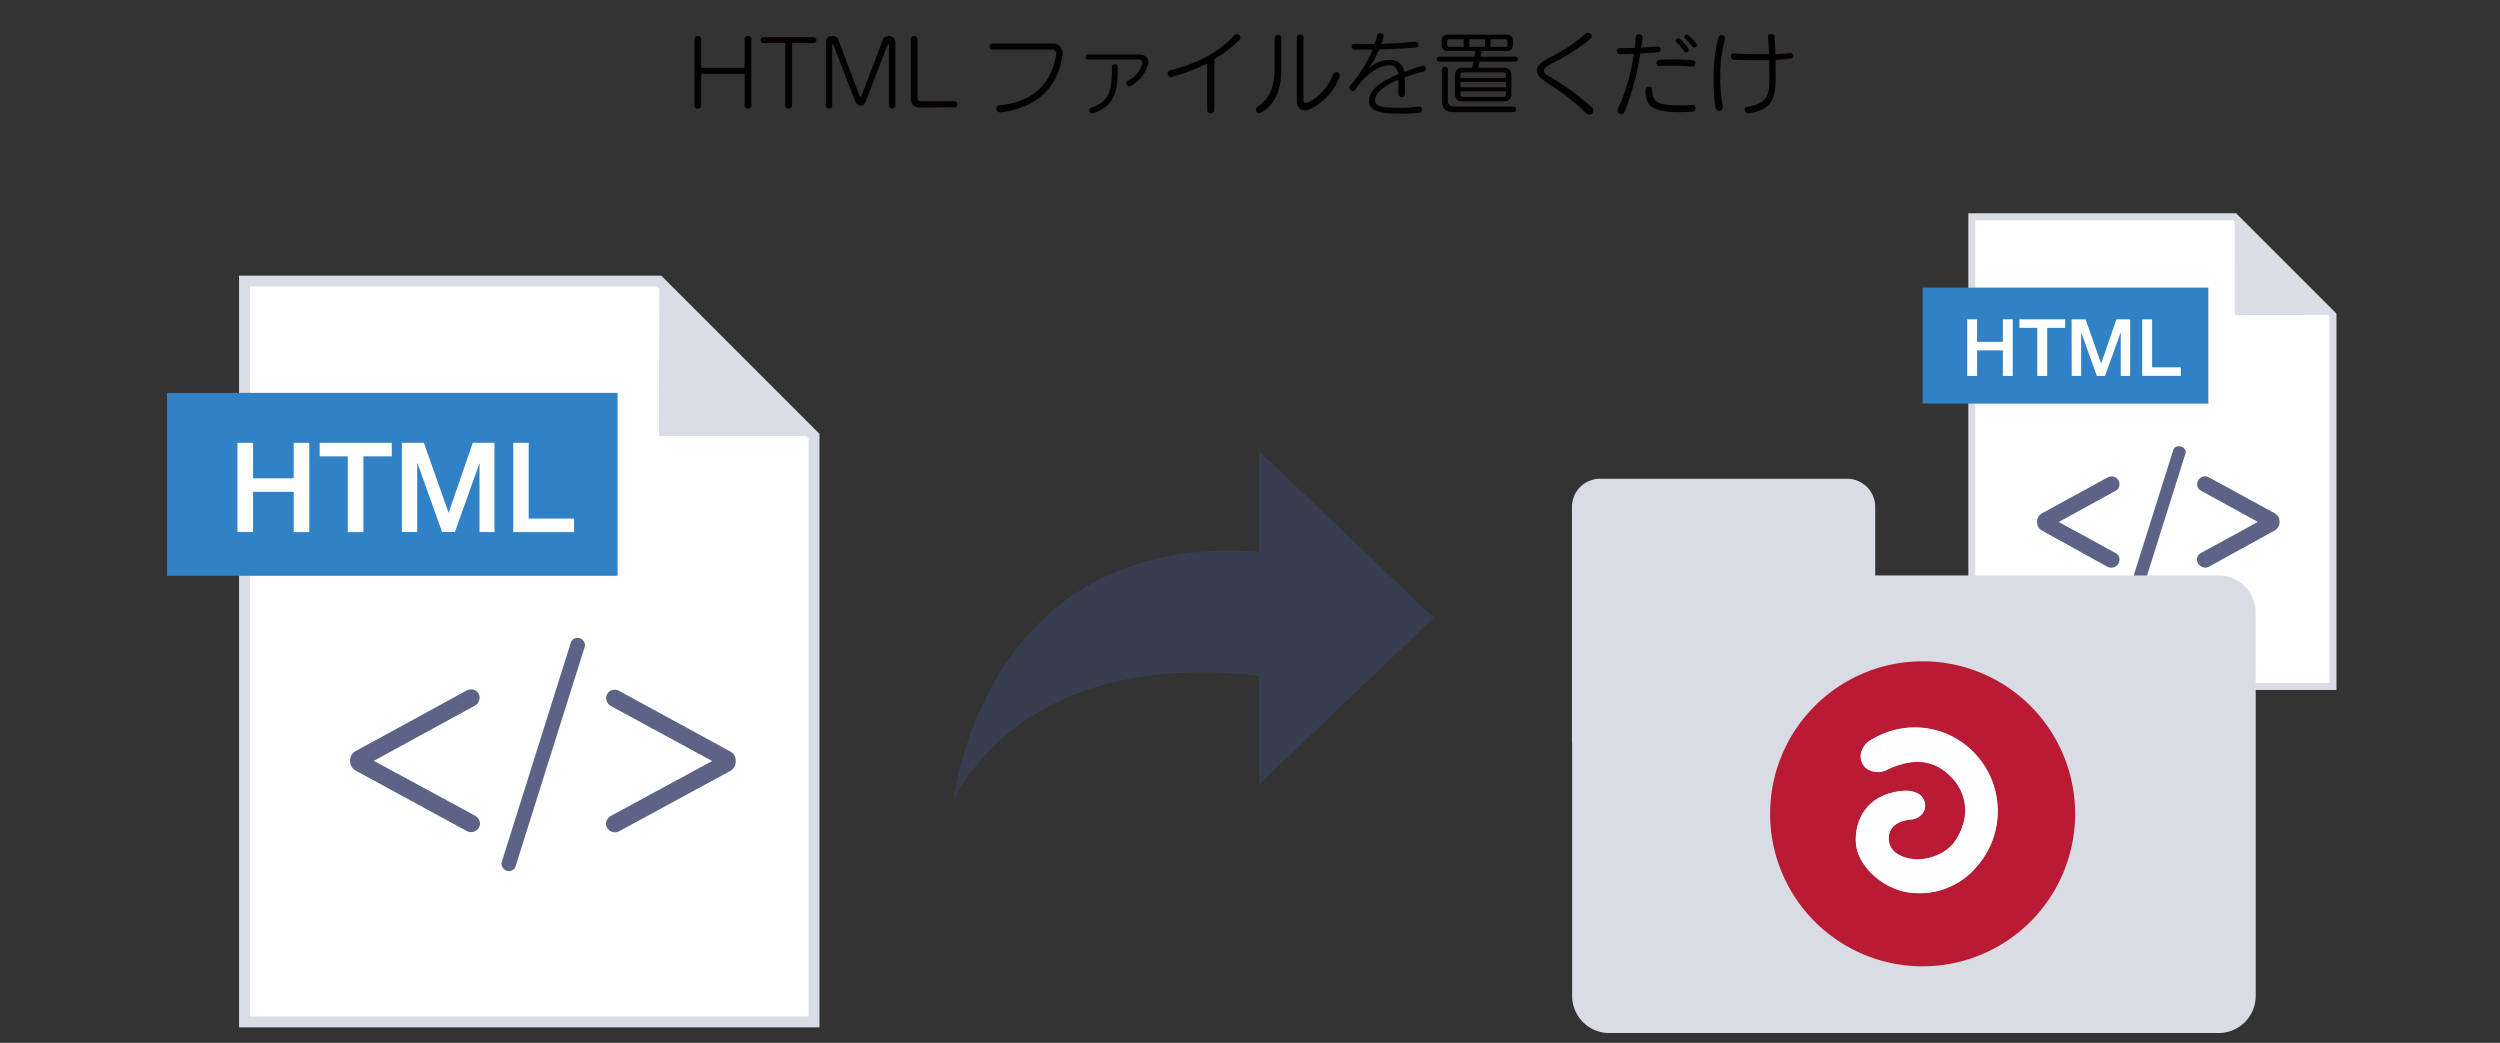
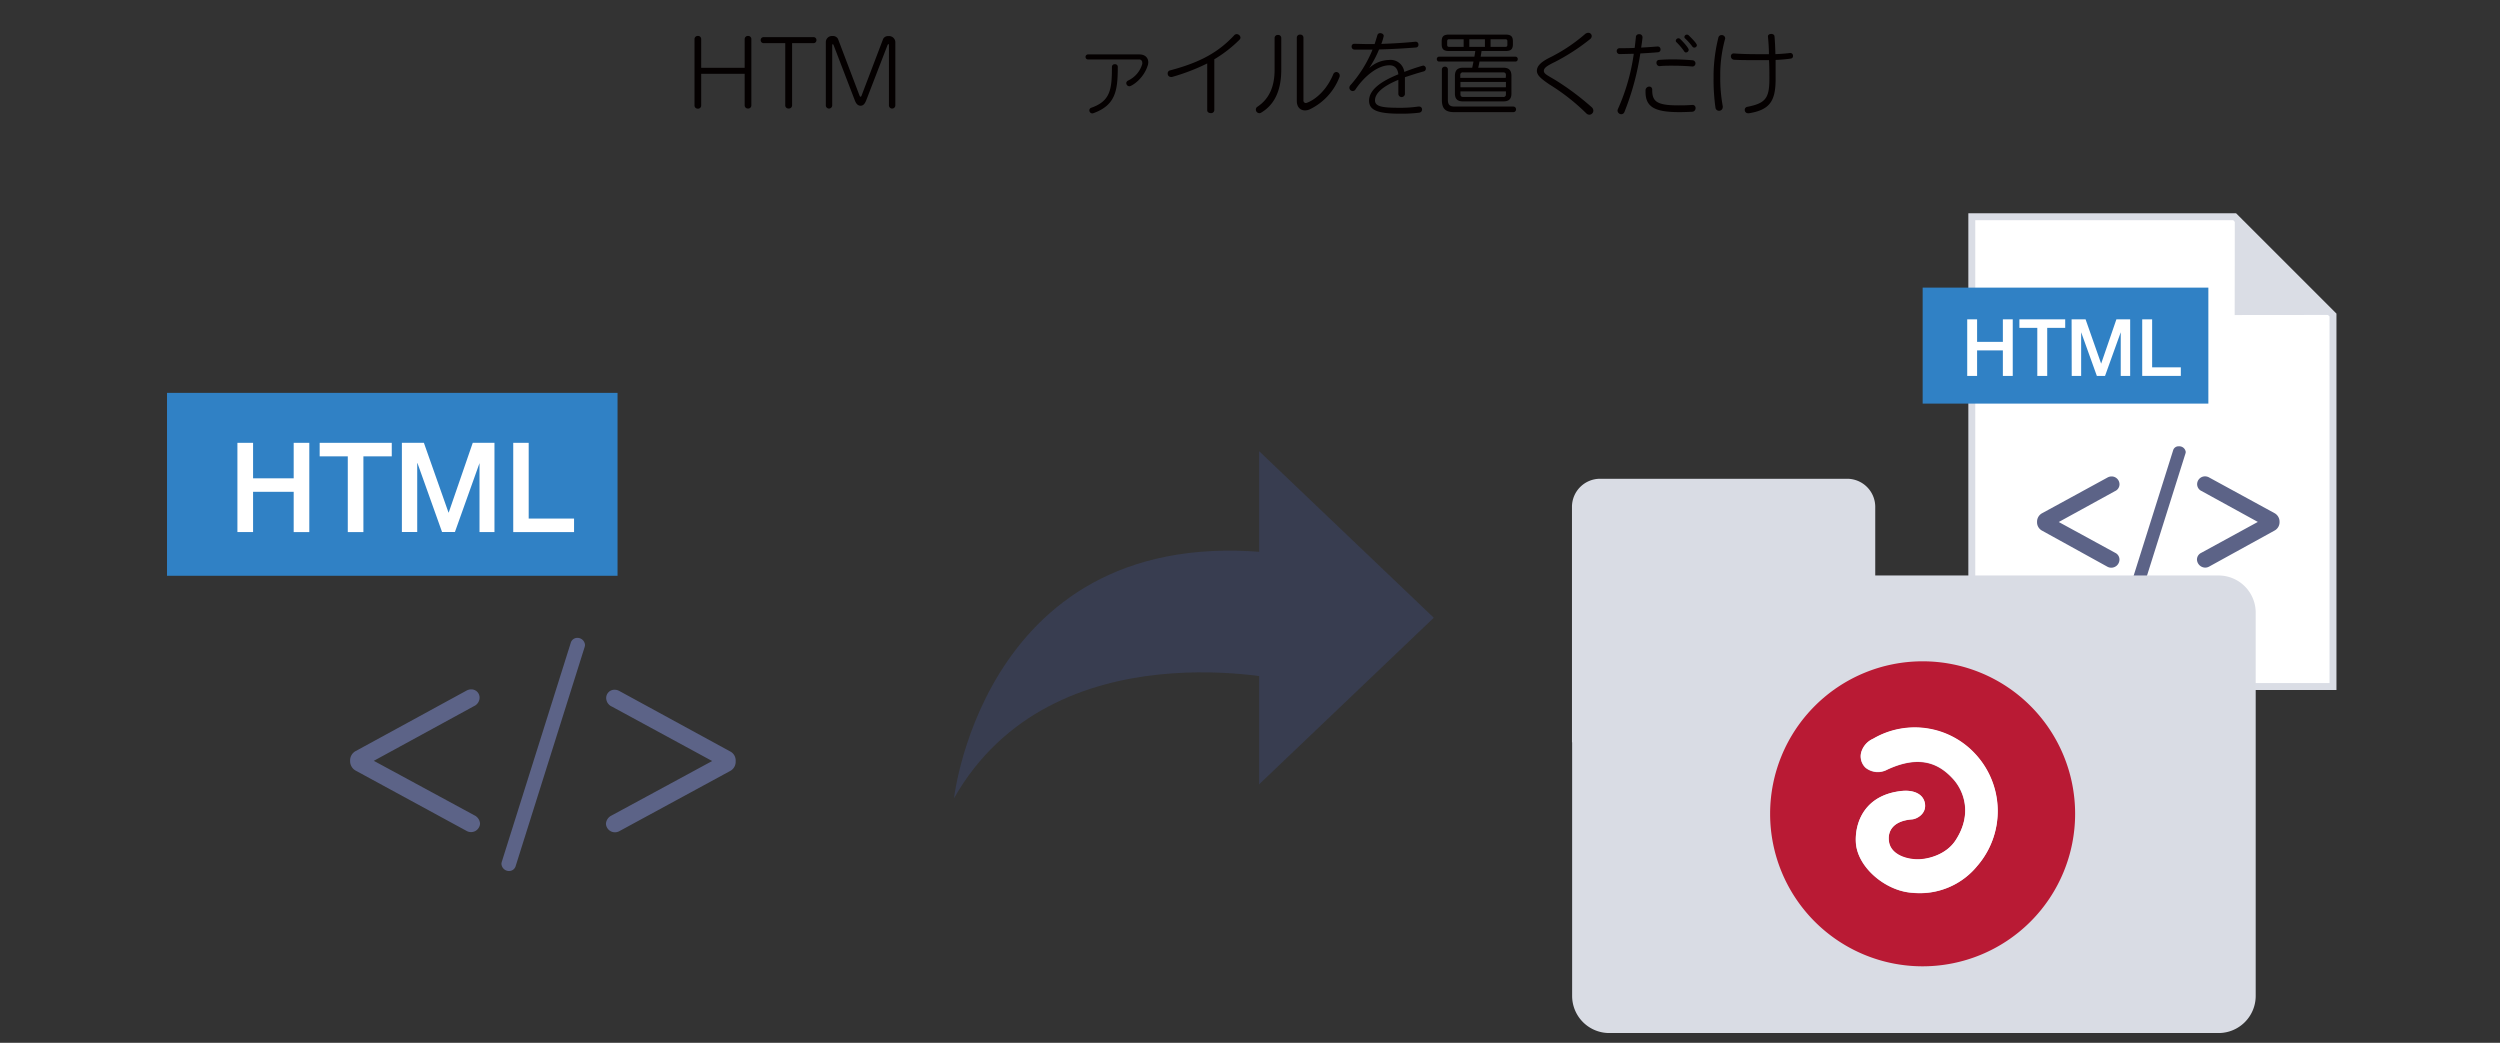
<svg xmlns="http://www.w3.org/2000/svg" id="ba69c20b-1fba-4454-9c26-d295f88d90bc" data-name="レイヤー 1" width="610" height="254.45" viewBox="0 0 610 254.45">
  <rect x="0" y="0" width="610" height="254.45" fill="#333333" stroke="none" />
  <title>アートボード 1</title>
  <polygon points="545.26 52.89 481.12 52.89 481.12 167.52 569.25 167.52 569.25 76.87 545.26 52.89" fill="#fff" stroke="#dadde5" stroke-miterlimit="10" stroke-width="1.69" />
  <polygon points="557.27 64.86 569.25 76.84 557.25 76.86 545.26 76.87 545.28 64.88 545.29 52.89 557.27 64.86" fill="#dadde5" />
  <rect x="469.13" y="70.18" width="69.71" height="28.3" fill="#3081c5" />
  <path d="M480,77.92h2.41v5.49h6.29V77.92h2.41v13.8h-2.41V85.5h-6.29v6.22H480Z" fill="#fff" />
  <path d="M492.73,77.92h11.18V80h-4.39V91.72H497.1V80h-4.37Z" fill="#fff" />
  <path d="M505.47,77.92h3.41l3.8,10.81h0l3.72-10.81h3.36v13.8h-2.3V81.07h0l-3.83,10.65h-2l-3.83-10.65h0V91.72h-2.3Z" fill="#fff" />
  <path d="M522.7,77.92h2.42V89.63h7v2.09H522.7Z" fill="#fff" />
  <path d="M498.23,129.46a2.31,2.31,0,0,1-1.19-2.09,2.36,2.36,0,0,1,1.19-2.12l15.94-8.7a2.11,2.11,0,0,1,1.08-.3,1.93,1.93,0,0,1,1.91,1.9,1.83,1.83,0,0,1-1.09,1.68l-13.73,7.54,13.81,7.54a1.81,1.81,0,0,1,1,1.61,2,2,0,0,1-2,2,2,2,0,0,1-1-.27Z" fill="#5c6387" />
  <path d="M530.26,109.83a1.35,1.35,0,0,1,1.38-.93,1.58,1.58,0,0,1,1.68,1.38,1.49,1.49,0,0,1-.08.41l-10.19,32.36a1.4,1.4,0,0,1-1.38,1A1.61,1.61,0,0,1,520,142.6a1.78,1.78,0,0,1,.08-.45Z" fill="#5c6387" />
  <path d="M539.06,138.23a2,2,0,0,1-1,.27,2.05,2.05,0,0,1-2-2,1.81,1.81,0,0,1,1.05-1.61l13.8-7.54-13.73-7.54a1.84,1.84,0,0,1-1.08-1.68,1.93,1.93,0,0,1,1.9-1.9,2.08,2.08,0,0,1,1.08.3l15.94,8.7a2.36,2.36,0,0,1,1.19,2.12,2.31,2.31,0,0,1-1.19,2.09Z" fill="#5c6387" />
-   <polygon points="160.8 68.59 59.66 68.59 59.66 249.34 198.62 249.34 198.62 106.41 160.8 68.59" fill="#fff" stroke="#dadde5" stroke-miterlimit="10" stroke-width="2.66" />
-   <polygon points="179.73 87.47 198.62 106.36 179.71 106.39 160.8 106.41 160.82 87.5 160.85 68.59 179.73 87.47" fill="#dadde5" />
  <rect x="40.75" y="95.86" width="109.93" height="44.63" fill="#3081c5" />
  <path d="M57.93,108.05h3.82v8.66h9.91v-8.66h3.81v21.78H71.66V120H61.75v9.82H57.93Z" fill="#fff" />
  <path d="M78,108.05H95.59v3.3H88.67v18.48H84.86V111.35H78Z" fill="#fff" />
  <path d="M98.06,108.05h5.37l6,17h.06l5.86-17h5.3v21.78H117V113H117l-6,16.81h-3.14l-6-16.81h-.06v16.81H98.06Z" fill="#fff" />
  <path d="M125.23,108.05H129v18.48h11.07v3.3H125.23Z" fill="#fff" />
  <path d="M86.82,188.05a2.64,2.64,0,0,1-1.39-2.41,2.58,2.58,0,0,1,1.39-2.4l27-14.73a2.37,2.37,0,0,1,1.2-.3,2,2,0,0,1,2,2,2.31,2.31,0,0,1-1.39,2.1L91.21,185.64l24.53,13.29a2.44,2.44,0,0,1,1.39,2,2.19,2.19,0,0,1-2.17,2.1,2.17,2.17,0,0,1-1.14-.3Z" fill="#5c6387" />
  <path d="M139.25,156.9a1.67,1.67,0,0,1,1.63-1.26,1.85,1.85,0,0,1,1.86,1.74,2.13,2.13,0,0,1-.12.6l-16.78,53.28a1.68,1.68,0,0,1-1.62,1.27,1.86,1.86,0,0,1-1.87-1.75,2.13,2.13,0,0,1,.12-.6Z" fill="#5c6387" />
  <path d="M151.16,202.78a2.2,2.2,0,0,1-3.31-1.8,2.42,2.42,0,0,1,1.38-2l24.54-13.29-24.48-13.29a2.3,2.3,0,0,1-1.38-2.1,2,2,0,0,1,2-2,2.38,2.38,0,0,1,1.21.3l27,14.73a2.47,2.47,0,0,1,1.38,2.4,2.53,2.53,0,0,1-1.38,2.41Z" fill="#5c6387" />
  <path d="M383.61,140.42H541.33a9.06,9.06,0,0,1,9.06,9.06V243a9.06,9.06,0,0,1-9.06,9.06H392.66a9.06,9.06,0,0,1-9.06-9.06V140.42A0,0,0,0,1,383.61,140.42Z" fill="#d9dce4" />
  <path d="M390.47,116.82h60.23a6.86,6.86,0,0,1,6.86,6.86v57.44a0,0,0,0,1,0,0h-74a0,0,0,0,1,0,0V123.68A6.86,6.86,0,0,1,390.47,116.82Z" fill="#d9dce4" />
  <path d="M469.13,161.36a37.21,37.21,0,1,0,37.2,37.2A37.19,37.19,0,0,0,469.13,161.36Zm13.49,49.72a18.09,18.09,0,0,1-16,6.78c-6.56-.4-13.54-6.28-13.81-12.39-.23-4.84,2.21-11.6,11.42-12.47,2.31-.22,4.94.47,5.42,3s-1.87,3.85-3.13,3.95c-4.4.34-6.09,2.63-5.62,5.56s3.73,4.12,6.71,4.22c2.81.08,7.28-1.19,9.51-4.62,4.27-6.51,1.94-12.17-.49-14.9-3.43-3.83-8.15-6.11-16.17-2.38a4.79,4.79,0,0,1-5.29-.48,3.83,3.83,0,0,1-1.07-3.67,5.18,5.18,0,0,1,2.93-3.38,20.09,20.09,0,0,1,25,3.82,20.45,20.45,0,0,1,.58,27Z" fill="#b91a34" />
  <path d="M466.55,199.91c1.26-.1,3.6-1.47,3.13-3.95s-3.11-3.18-5.42-3c-9.21.87-11.65,7.63-11.42,12.47.27,6.11,7.25,12,13.81,12.39a18.09,18.09,0,0,0,16-6.78,20.45,20.45,0,0,0-.58-27,20.09,20.09,0,0,0-25-3.82,5.18,5.18,0,0,0-2.93,3.38,3.83,3.83,0,0,0,1.07,3.67,4.79,4.79,0,0,0,5.29.48c8-3.73,12.74-1.45,16.17,2.38,2.43,2.73,4.76,8.39.49,14.9-2.23,3.43-6.7,4.7-9.51,4.62-3-.1-6.23-1.41-6.71-4.22S462.15,200.25,466.55,199.91Z" fill="#fff" />
  <polygon points="307.23 150.73 307.23 110.09 328.54 130.41 349.84 150.73 328.54 171.05 307.23 191.37 307.23 150.73" fill="#383d50" />
  <path d="M314.88,135.48v30.78s-57.92-14-82.1,28.51C232.78,194.77,240.59,124.72,314.88,135.48Z" fill="#383d50" />
  <path d="M181.7,18H171.09v7.74a.75.75,0,0,1-.81.77.77.77,0,0,1-.82-.77V9.54a.77.77,0,0,1,.82-.77.75.75,0,0,1,.81.77v7H181.7V9.54a.77.77,0,0,1,.81-.77.76.76,0,0,1,.82.77V25.71a.76.76,0,0,1-.82.77.77.77,0,0,1-.81-.77Z" fill="#040000" />
  <path d="M191.6,10.53h-5.26a.71.71,0,0,1-.73-.75.7.7,0,0,1,.73-.72h12.14a.7.7,0,0,1,.73.72.71.71,0,0,1-.73.75h-5.21V25.71a.78.78,0,0,1-.84.77.77.77,0,0,1-.83-.77Z" fill="#040000" />
  <path d="M216.9,11.1c0-.15-.05-.35-.13-.35s-.16.11-.27.4L211.35,24.5c-.35.9-.79,1.3-1.36,1.3s-1.06-.37-1.41-1.3l-5.13-13.35c-.11-.29-.19-.38-.26-.38s-.13.18-.13.33V25.71a.78.78,0,0,1-1.56,0V10.27a1.5,1.5,0,0,1,1.65-1.48,1.37,1.37,0,0,1,1.32.7l5.25,13.82c.09.2.18.29.27.29s.17-.09.24-.29l5.26-13.82a1.33,1.33,0,0,1,1.3-.68,1.52,1.52,0,0,1,1.67,1.46V25.71a.78.78,0,0,1-1.56,0Z" fill="#040000" />
-   <path d="M224.62,26.22a2.1,2.1,0,0,1-2.38-2.38V9.58a.78.78,0,0,1,.82-.79.77.77,0,0,1,.81.79V23.71c0,.68.26,1,.92,1h8.08a.75.75,0,1,1,0,1.5Z" fill="#040000" />
-   <path d="M257.71,13a.91.91,0,0,0-1-.9H242.19a.71.71,0,0,1-.72-.75.69.69,0,0,1,.72-.72h14.7a2.3,2.3,0,0,1,2.4,2.28,1.83,1.83,0,0,1,0,.33c-1.12,8.15-6.23,13-15.09,14.17-.07,0-.14,0-.18,0a.88.88,0,0,1-.92-.91.74.74,0,0,1,.7-.77c8.74-.9,12.87-5.67,13.93-12.63Z" fill="#040000" />
  <path d="M265.41,14.51a.62.62,0,0,1,0-1.23H278c1.59,0,2.18,1,2.18,1.91a2.35,2.35,0,0,1-.11.71c-1.06,3.45-4,5.15-4.49,5.15a.78.78,0,0,1-.77-.75.71.71,0,0,1,.44-.64,6.45,6.45,0,0,0,3.46-4.05,1,1,0,0,0,0-.35.73.73,0,0,0-.81-.75Zm1.14,13.16a.74.74,0,0,1-.75-.75.67.67,0,0,1,.51-.64c4.68-1.65,5-4.55,5-10a.65.65,0,0,1,.72-.61.64.64,0,0,1,.71.59c0,5.81-.51,9.35-5.88,11.33A1,1,0,0,1,266.55,27.67Z" fill="#040000" />
  <path d="M294.56,15.48a49.63,49.63,0,0,1-8.59,3.3.83.83,0,0,1-.3,0,.79.79,0,0,1-.75-.85.72.72,0,0,1,.48-.73c7.59-2,11.91-4.49,15.76-8.6a.76.76,0,0,1,.59-.27.94.94,0,0,1,.93.84.8.8,0,0,1-.27.55,31.76,31.76,0,0,1-6.12,4.75V26.9a.76.76,0,0,1-.85.7c-.44,0-.88-.22-.88-.7Z" fill="#040000" />
  <path d="M311,9.25a.75.75,0,0,1,.82-.72.73.73,0,0,1,.81.72V17c0,4.46-1.27,8.31-4.88,10.47a.9.9,0,0,1-.49.15.88.88,0,0,1-.83-.9.79.79,0,0,1,.39-.68c3-2,4.18-5.11,4.18-9Zm5.42-.06a.75.75,0,0,1,.81-.75.74.74,0,0,1,.81.75V24.46a.6.6,0,0,0,.6.68c.33,0,4.35-1.48,6.67-7a.83.83,0,0,1,.74-.57.86.86,0,0,1,.84.88,1,1,0,0,1-.11.48,14.47,14.47,0,0,1-7.06,7.68,2.91,2.91,0,0,1-1.3.33c-1.1,0-2-.77-2-2.31Z" fill="#040000" />
  <path d="M346.32,26a.68.68,0,0,1,.66.73.77.77,0,0,1-.72.77,35.33,35.33,0,0,1-4.71.24c-5.39,0-7.5-.86-7.5-3.17,0-2.66,2.92-4.73,7.15-6.44-.18-1.5-.95-2.2-2.18-2.2-2.75,0-6,2.5-8.27,5.87a.79.79,0,0,1-.69.42.83.83,0,0,1-.61-1.37,30.28,30.28,0,0,0,5.45-8.75l-2.26,0-2.2,0a.7.7,0,0,1-.64-.75.61.61,0,0,1,.62-.66c1.05,0,2.09.06,3.16.06l1.83,0c.24-.72.46-1.45.68-2.2a.67.67,0,0,1,.68-.46c.42,0,.86.24.86.68a11.72,11.72,0,0,1-.59,1.94c2.81-.09,5.61-.26,8.31-.53h.09a.66.66,0,0,1,.66.71.64.64,0,0,1-.61.7c-3.06.24-6.08.4-9,.48a26.47,26.47,0,0,1-2.42,4.56,7.3,7.3,0,0,1,4.88-2,3.37,3.37,0,0,1,3.7,2.92A47.73,47.73,0,0,1,347.23,16a.7.7,0,0,1,.68.75.67.67,0,0,1-.49.66c-1.76.48-3.3,1-4.62,1.43V23a.81.81,0,0,1-1.6,0l0-3.52c-4.2,1.74-5.7,3.48-5.7,5s1.76,1.82,6,1.82a30,30,0,0,0,4.62-.31Z" fill="#040000" />
  <path d="M357,24.74c-1.32,0-2-.52-2-1.93V18.52c0-1.41.68-2,2-2h2.22c.11-.49.22-1,.31-1.5h-8.38a.57.57,0,0,1-.57-.59.56.56,0,0,1,.57-.6h8.6c.09-.48.16-.94.22-1.38h-6.42c-1.32,0-1.78-.47-1.78-1.7v-.61c0-1.24.46-1.7,1.78-1.7h13.81c1.33,0,1.79.46,1.79,1.7v.61c0,1.23-.46,1.7-1.79,1.7H361.5c-.06.44-.15.92-.22,1.38h8.47a.56.56,0,0,1,.58.6.56.56,0,0,1-.58.59H361c-.09.53-.2,1-.31,1.5h6.1c1.32,0,2,.55,2,2v4.29c0,1.41-.68,1.93-2,1.93Zm-2.18,2.62c-2.11,0-3-.81-3-3V16.93a.68.68,0,0,1,.73-.66.67.67,0,0,1,.73.66v7.42c0,1.19.46,1.65,1.65,1.65h14.32a.65.65,0,0,1,.66.68.64.64,0,0,1-.66.68Zm2.31-17.78h-3.56c-.33,0-.46.16-.46.51v.84c0,.35.13.5.46.5h3.56Zm10.32,8.76c0-.48-.22-.68-.66-.68H357a.6.6,0,0,0-.69.68V19h11.09Zm0,1.65H356.35v1.3h11.09Zm0,2.31H356.35V23c0,.44.2.66.69.66h9.74a.58.58,0,0,0,.66-.66ZM362.32,9.58h-3.81v1.85h3.81Zm5.48.51c0-.35-.14-.51-.47-.51H363.7v1.85h3.63c.33,0,.47-.15.47-.5Z" fill="#040000" />
  <path d="M375,17.26c0-1.14,1-2.13,3-3.14a40.61,40.61,0,0,0,8.71-5.77,1.32,1.32,0,0,1,.84-.35.82.82,0,0,1,.83.81,1,1,0,0,1-.44.77,50.89,50.89,0,0,1-8.53,5.53c-1.81.88-2.71,1.43-2.71,2.17s.84,1.08,2.77,2.23a65.08,65.08,0,0,1,8.87,6.62,1.17,1.17,0,0,1,.44.86,1,1,0,0,1-1,1,1.07,1.07,0,0,1-.75-.36,50.72,50.72,0,0,0-8.93-7C375.85,19.11,375,18.3,375,17.26Z" fill="#040000" />
  <path d="M404.51,11.34a.69.69,0,0,1,.66.73.65.65,0,0,1-.61.68c-1.48.13-2.93.22-4.32.29a64.34,64.34,0,0,1-3.87,14.26.82.82,0,0,1-.77.57.92.92,0,0,1-.92-.88.84.84,0,0,1,.09-.38,49.41,49.41,0,0,0,3.87-13.48c-1.21,0-2.38.06-3.43.06a.69.69,0,0,1-.73-.72.68.68,0,0,1,.7-.71c1.1,0,2.36,0,3.68-.07.11-.92.22-1.84.31-2.79a.71.71,0,0,1,.77-.55.73.73,0,0,1,.83.75v.11q-.13,1.21-.33,2.4c1.34-.07,2.71-.16,4-.27ZM413,25.6a.72.72,0,0,1,.72.77.86.86,0,0,1-.83.9c-1.12.05-2.16.09-3.11.09-5.78,0-8.27-1.12-8.27-4.91v-.39a.91.91,0,0,1,.9-.93.69.69,0,0,1,.73.71v.09c0,2.75,1,3.78,6.29,3.78,1,0,2.16,0,3.5-.11Zm0-9.37c-1.54-.13-3.27-.2-4.9-.2-1.13,0-2.2,0-3.13.11h-.06a.78.78,0,0,1-.73-.84.64.64,0,0,1,.59-.68c1.08-.09,2.2-.13,3.33-.13,1.71,0,3.43.09,4.95.22a.77.77,0,0,1,0,1.52Zm-1.6-3.43a.48.48,0,0,1-.44-.25,15.09,15.09,0,0,0-1.89-2.24.5.5,0,0,1-.18-.37.66.66,0,0,1,.66-.6.62.62,0,0,1,.42.18c.66.63,2.07,2.15,2.07,2.64A.68.68,0,0,1,411.38,12.8Zm2-1.19a.52.52,0,0,1-.44-.22,14.43,14.43,0,0,0-1.78-2A.44.44,0,0,1,411,9a.59.59,0,0,1,.6-.55.62.62,0,0,1,.44.17c.28.29,2,1.92,2,2.42A.62.62,0,0,1,413.38,11.61Z" fill="#040000" />
  <path d="M419.74,18.76a37.82,37.82,0,0,0,.61,7.13,1.06,1.06,0,0,1,0,.24.89.89,0,0,1-.9.9.87.87,0,0,1-.88-.79,48.89,48.89,0,0,1-.46-7.2V18a40,40,0,0,1,1.17-8.81.77.77,0,0,1,.79-.63.83.83,0,0,1,.88.77.69.69,0,0,1-.05.24A32.94,32.94,0,0,0,419.74,18Zm17.16-5.83a.66.66,0,0,1,.59.72.59.59,0,0,1-.5.64,33.36,33.36,0,0,1-3.74.33c0,1.63,0,3.26,0,4.67,0,5.39-1.43,7.5-6.45,8.34a1,1,0,0,1-.24,0,.78.78,0,0,1-.84-.79.73.73,0,0,1,.6-.77c4.46-.86,5.41-2.1,5.41-6.8,0-1.41,0-3-.09-4.6-1.16,0-2.37,0-3.61,0-1.71,0-3.41,0-4.9-.09a.82.82,0,0,1-.79-.85.66.66,0,0,1,.72-.69h.07c1.82.14,3.94.18,6,.18.86,0,1.7,0,2.49,0,0-1.57-.13-3.06-.24-4.34V8.86c0-.38.39-.58.79-.58s.77.18.81.58c.11,1.21.18,2.77.22,4.35,1.48-.06,2.73-.17,3.59-.28Z" fill="#040000" />
</svg>